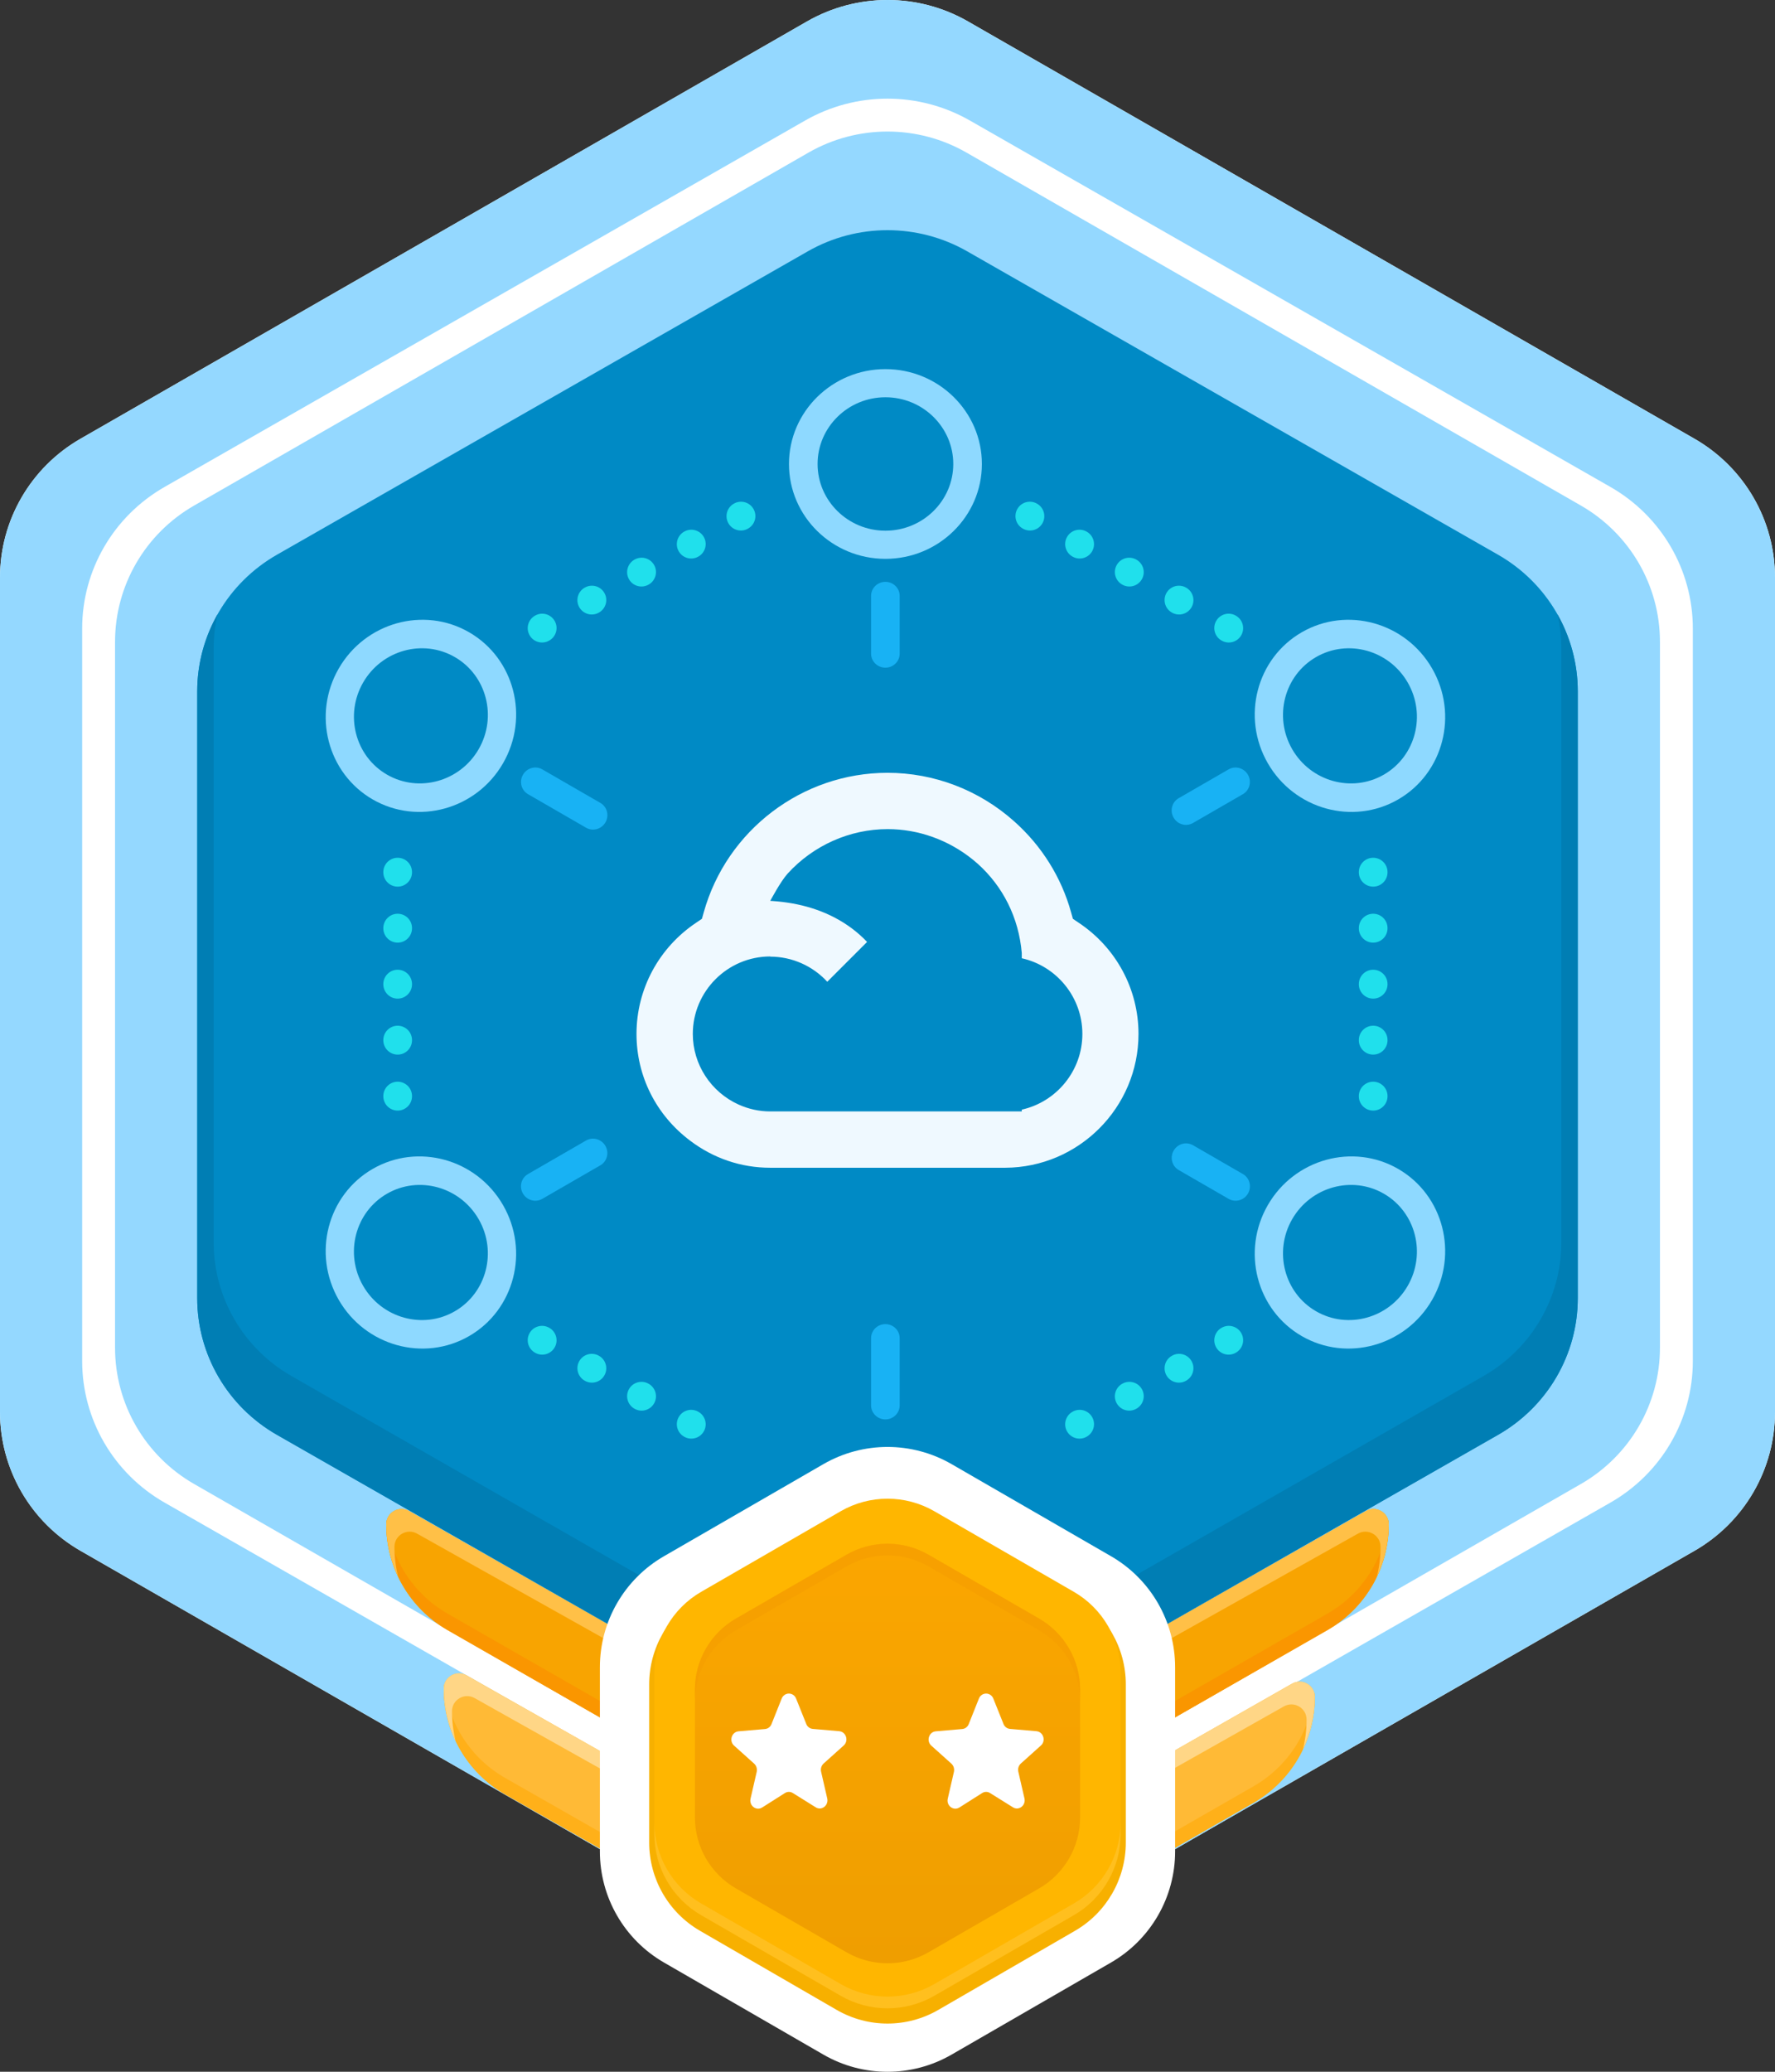
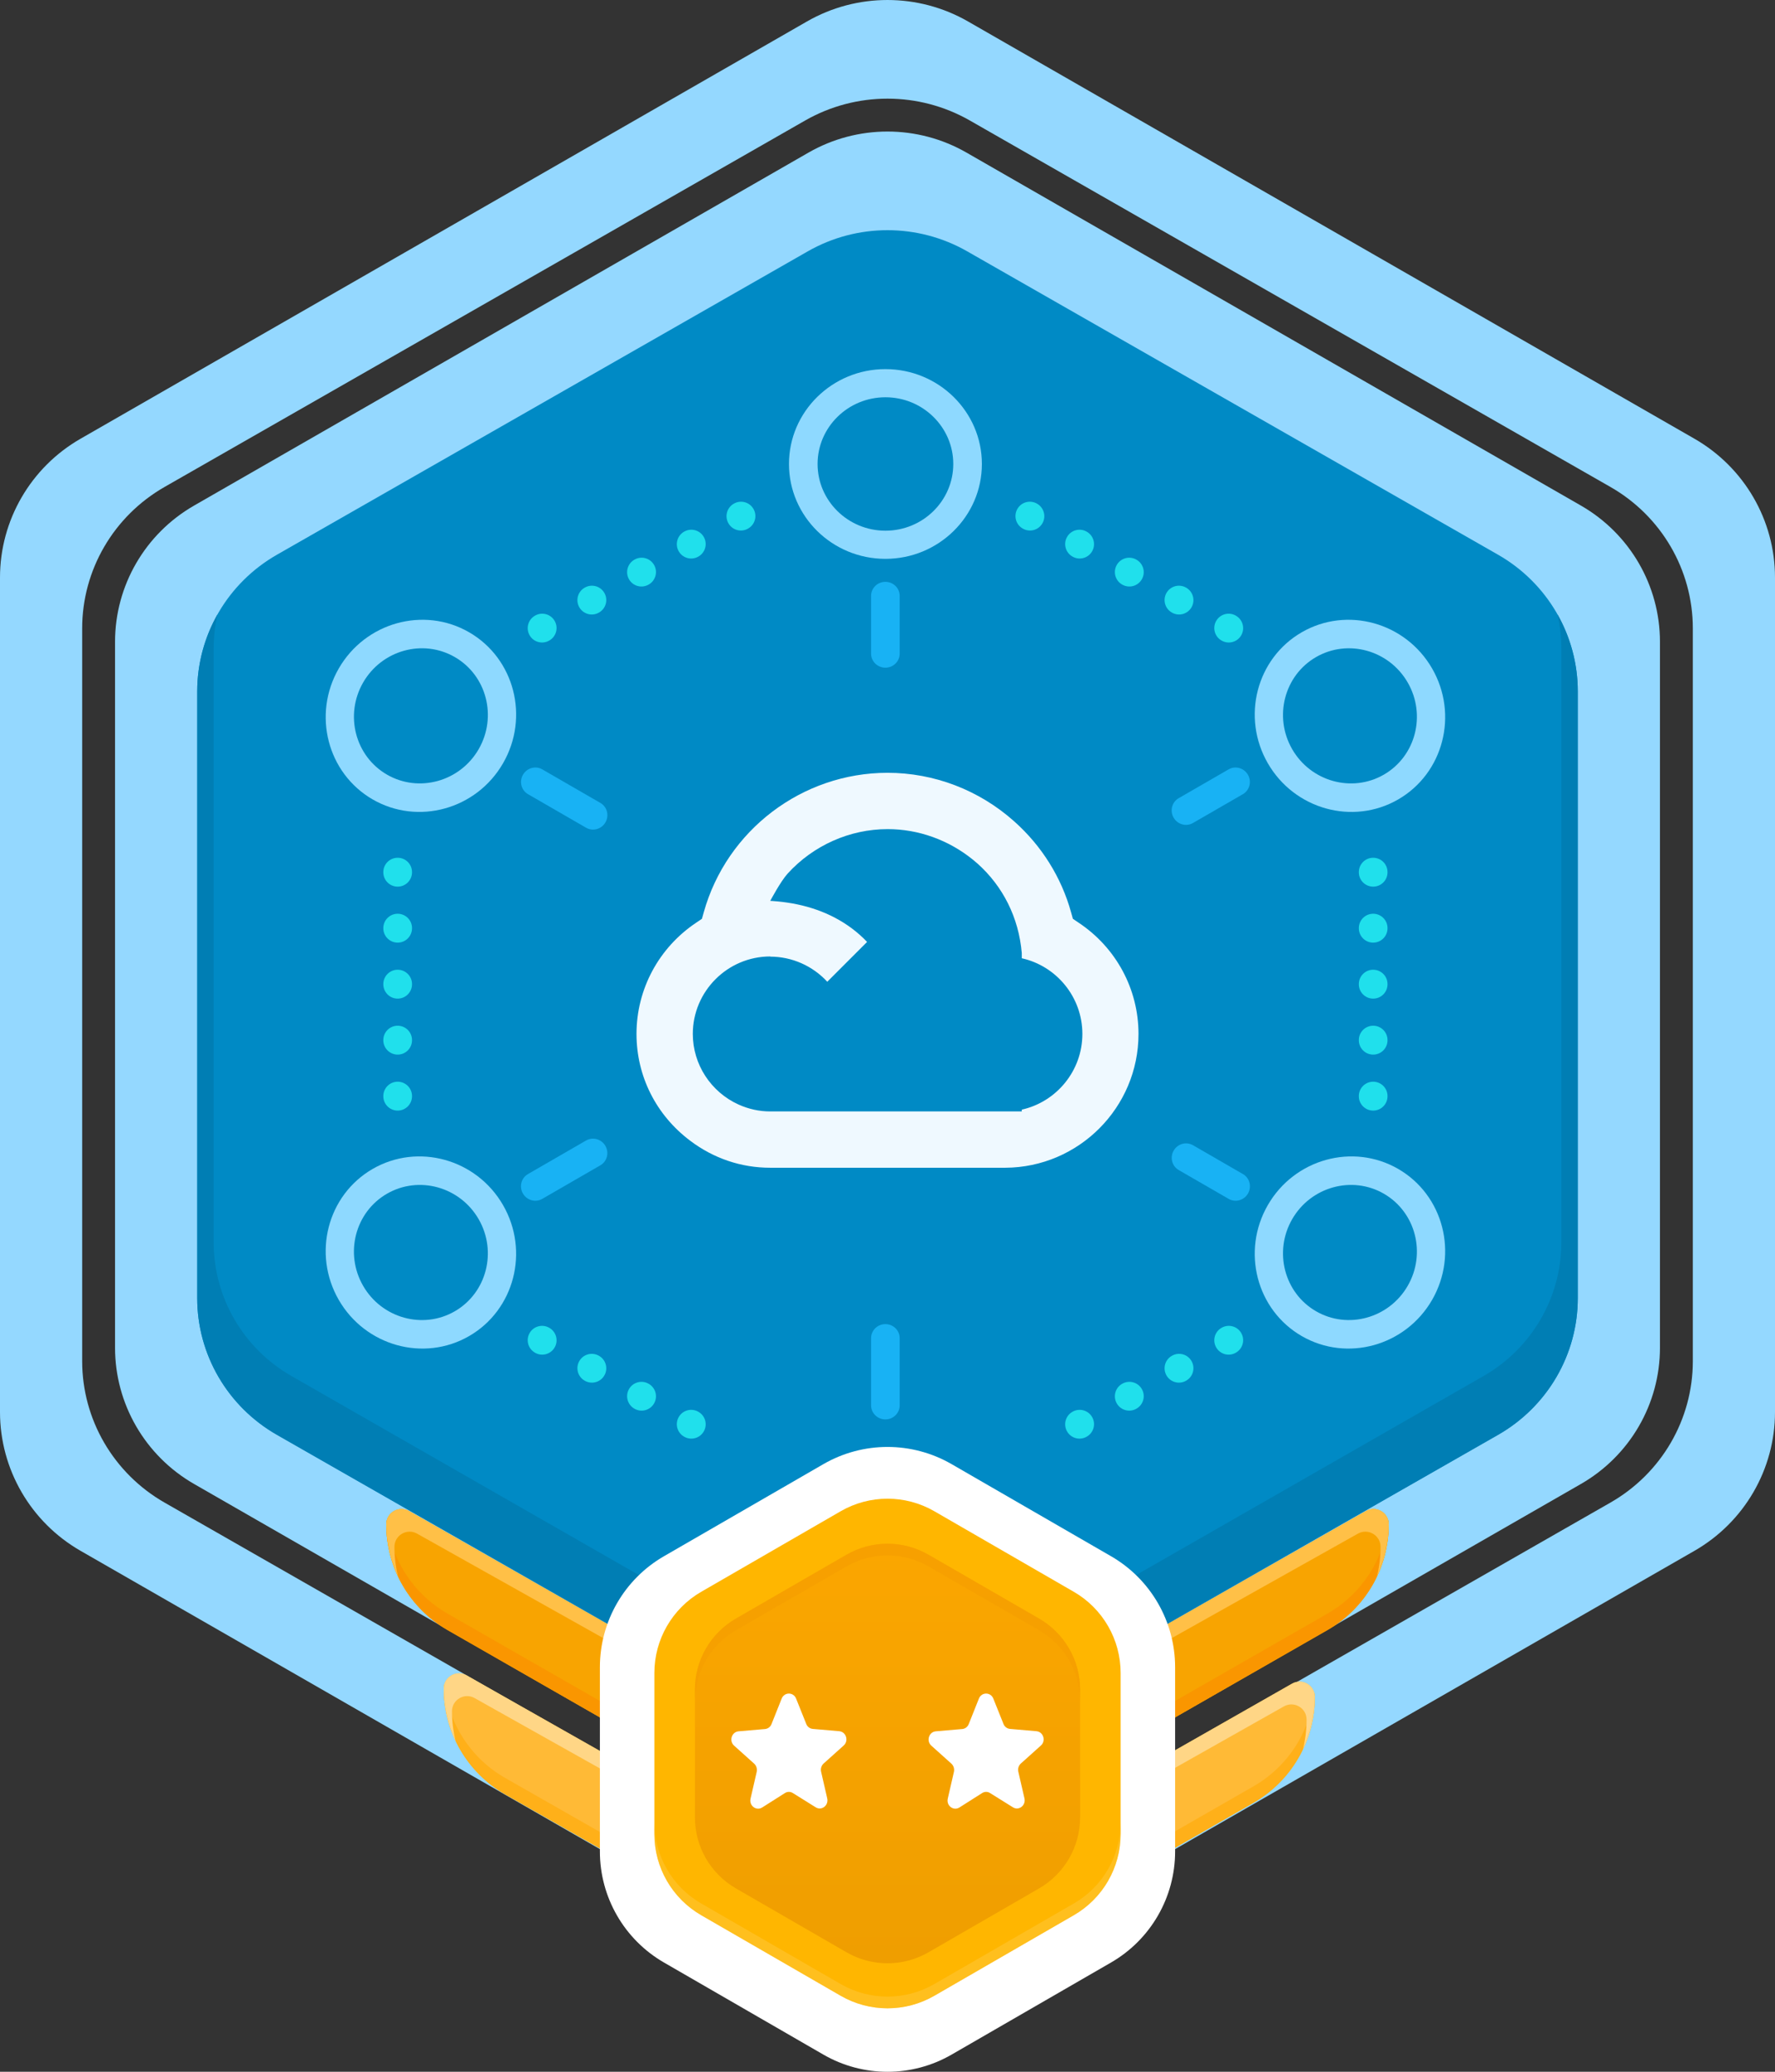
<svg xmlns="http://www.w3.org/2000/svg" width="108" height="126" viewBox="0 0 108 126" fill="none">
  <rect x="0" y="0" width="108" height="126" fill="#333333" stroke="none" />
-   <path d="M49.099 1.306C52.132 -0.435 55.868 -0.435 58.901 1.306L103.098 26.682C106.132 28.423 108 31.642 108 35.124V85.876C108 89.359 106.132 92.577 103.098 94.318L58.901 119.694C55.868 121.435 52.132 121.435 49.099 119.694L4.902 94.318C1.868 92.577 0 89.359 0 85.876V35.124C0 31.642 1.868 28.423 4.902 26.682L49.099 1.306Z" fill="white" />
  <path fill-rule="evenodd" clip-rule="evenodd" d="M58.901 1.306C55.868 -0.435 52.132 -0.435 49.099 1.306L4.902 26.682C1.868 28.423 0 31.642 0 35.124V85.876C0 89.359 1.868 92.577 4.902 94.318L49.099 119.694C52.132 121.435 55.868 121.435 58.901 119.694L103.098 94.318C106.132 92.577 108 89.359 108 85.876V35.124C108 31.642 106.132 28.423 103.098 26.682L58.901 1.306ZM59.014 7.331C55.911 5.556 52.089 5.556 48.986 7.331L10.014 29.615C6.911 31.389 5 34.667 5 38.216V82.784C5 86.332 6.911 89.611 10.014 91.385L48.986 113.669C52.089 115.444 55.911 115.444 59.014 113.669L97.986 91.385C101.089 89.611 103 86.332 103 82.784V38.216C103 34.667 101.089 31.389 97.986 29.615L59.014 7.331Z" fill="#94D8FF" />
  <path d="M49.191 9.282C52.167 7.573 55.833 7.573 58.809 9.282L96.191 30.748C99.167 32.457 101 35.615 101 39.033V81.967C101 85.385 99.167 88.543 96.191 90.252L58.809 111.718C55.833 113.427 52.167 113.427 49.191 111.718L11.809 90.252C8.833 88.543 7 85.385 7 81.967V39.033C7 35.615 8.833 32.457 11.809 30.748L49.191 9.282Z" fill="#94D8FF" />
  <path d="M80.77 99.137C83.077 97.815 84.5 95.36 84.5 92.702C84.5 91.991 83.732 91.544 83.114 91.896L58.85 105.714C55.849 107.429 52.151 107.429 49.15 105.714L24.886 91.896C24.268 91.544 23.5 91.991 23.5 92.702C23.5 95.36 24.923 97.815 27.23 99.137L49.191 111.718C52.167 113.427 55.833 113.427 58.809 111.718L80.77 99.137Z" fill="#F8A401" />
  <path d="M84.463 92.44C84.227 94.808 82.862 96.939 80.77 98.137L58.809 110.718C55.833 112.427 52.167 112.427 49.191 110.718L27.23 98.137C25.138 96.939 23.773 94.808 23.537 92.44C23.513 92.522 23.5 92.61 23.5 92.702C23.5 95.36 24.923 97.815 27.23 99.137L49.191 111.718C52.167 113.427 55.833 113.427 58.809 111.718L80.77 99.137C83.077 97.815 84.5 95.36 84.5 92.702C84.5 92.61 84.487 92.522 84.463 92.44Z" fill="#FA9600" />
  <path d="M83.769 95.913C84.242 94.927 84.5 93.833 84.5 92.702C84.5 91.991 83.732 91.544 83.114 91.896L58.85 105.714C55.849 107.429 52.151 107.429 49.15 105.714L24.886 91.896C24.268 91.544 23.5 91.991 23.5 92.702C23.5 93.833 23.758 94.927 24.231 95.913C24.079 95.321 24 94.705 24 94.078C24 93.371 24.76 92.926 25.376 93.272L49.15 106.607C52.151 108.322 55.849 108.322 58.85 106.607L82.624 93.272C83.24 92.927 84 93.372 84 94.078C84 94.705 83.921 95.321 83.769 95.913Z" fill="#FFC047" />
  <path d="M76.272 109.639C78.578 108.316 80 105.861 80 103.203C80 102.491 79.232 102.045 78.614 102.397L58.85 113.652C55.849 115.366 52.151 115.366 49.15 113.652L28.383 101.89C27.765 101.541 27 101.987 27 102.696C27 105.357 28.427 107.814 30.739 109.132L49.191 119.656C52.167 121.365 55.833 121.365 58.809 119.656L76.272 109.639Z" fill="#FFBA36" />
  <path d="M79.963 102.941C79.727 105.309 78.363 107.439 76.272 108.639L58.809 118.656C55.833 120.365 52.167 120.365 49.191 118.656L30.739 108.132C28.643 106.937 27.274 104.805 27.037 102.434C27.013 102.516 27 102.604 27 102.696C27 105.357 28.427 107.814 30.739 109.132L49.191 119.656C52.167 121.365 55.833 121.365 58.809 119.656L76.272 109.639C78.578 108.316 80 105.861 80 103.203C80 103.11 79.987 103.023 79.963 102.941Z" fill="#FFB019" />
  <path d="M79.273 106.406C79.744 105.422 80 104.331 80 103.203C80 102.491 79.232 102.045 78.614 102.397L58.85 113.652C55.849 115.366 52.151 115.366 49.15 113.652L28.383 101.89C27.765 101.54 27 101.986 27 102.696C27 103.823 27.256 104.913 27.726 105.896C27.578 105.309 27.5 104.7 27.5 104.079C27.5 103.372 28.261 102.927 28.877 103.273L49.15 114.651C52.151 116.366 55.849 116.366 58.85 114.651L78.12 103.779C78.737 103.431 79.5 103.877 79.5 104.585C79.5 105.207 79.422 105.818 79.273 106.406Z" fill="#FFD686" />
  <path d="M49.15 15.286C52.151 13.571 55.849 13.571 58.85 15.286L91.15 33.737C94.151 35.452 96 38.62 96 42.048V78.951C96 82.38 94.151 85.548 91.15 87.263L58.85 105.714C55.849 107.429 52.151 107.429 49.15 105.714L16.85 87.263C13.849 85.548 12 82.38 12 78.951V42.048C12 38.62 13.849 35.452 16.85 33.737L49.15 15.286Z" fill="#008AC5" />
  <path d="M13.236 37.36C12.439 38.769 12 40.378 12 42.048V78.951C12 82.38 13.849 85.548 16.85 87.263L49.15 105.714C52.151 107.429 55.849 107.429 58.85 105.714L91.15 87.263C94.151 85.548 96 82.38 96 78.951V42.048C96 40.378 95.561 38.769 94.764 37.36C94.919 38.036 95 38.735 95 39.445V75.555C95 78.91 93.195 82.01 90.266 83.687L58.734 101.742C55.805 103.419 52.195 103.419 49.266 101.742L17.734 83.687C14.805 82.01 13 78.91 13 75.555V39.445C13 38.735 13.081 38.036 13.236 37.36Z" fill="#007EB4" />
  <path d="M50.1 89.045C52.514 87.652 55.486 87.652 57.9 89.045L67.6 94.646C70.013 96.039 71.5 98.614 71.5 101.4V112.601C71.5 115.388 70.013 117.963 67.6 119.356L57.9 124.957C55.486 126.35 52.514 126.35 50.1 124.957L40.4 119.356C37.986 117.963 36.5 115.388 36.5 112.601V101.4C36.5 98.614 37.986 96.039 40.4 94.646L50.1 89.045Z" fill="white" />
-   <path d="M50.908 92.262C52.821 91.156 55.179 91.156 57.092 92.262L65.408 97.073C67.321 98.18 68.5 100.226 68.5 102.439V112.061C68.5 114.275 67.321 116.321 65.408 117.427L57.092 122.238C55.179 123.345 52.821 123.345 50.908 122.238L42.592 117.427C40.679 116.321 39.5 114.275 39.5 112.061V102.439C39.5 100.226 40.679 98.18 42.592 97.073L50.908 92.262Z" fill="#F7B000" />
  <path d="M51.152 91.91C52.915 90.893 55.086 90.893 56.849 91.91L65.336 96.81C67.099 97.828 68.184 99.709 68.184 101.744V111.544C68.184 113.579 67.099 115.46 65.336 116.478L56.849 121.378C55.086 122.395 52.915 122.395 51.152 121.378L42.665 116.478C40.902 115.46 39.816 113.579 39.816 111.544V101.744C39.816 99.709 40.902 97.828 42.665 96.81L51.152 91.91Z" fill="#FFB600" />
  <path opacity="0.5" d="M39.816 110.832V111.544C39.816 113.579 40.902 115.46 42.665 116.478L51.152 121.378C52.915 122.395 55.086 122.395 56.849 121.378L65.336 116.478C67.099 115.46 68.184 113.579 68.184 111.544V110.832C68.184 112.867 67.099 114.748 65.336 115.765L56.849 120.666C55.086 121.683 52.915 121.683 51.152 120.666L42.665 115.765C40.902 114.748 39.816 112.867 39.816 110.832Z" fill="#FFC83D" />
-   <path d="M51.508 94.553C53.05 93.663 54.95 93.663 56.493 94.553L63.225 98.44C64.767 99.331 65.718 100.976 65.718 102.757V110.531C65.718 112.312 64.767 113.958 63.225 114.848L56.493 118.735C54.95 119.625 53.05 119.625 51.508 118.735L44.776 114.848C43.233 113.958 42.283 112.312 42.283 110.531V102.757C42.283 100.976 43.233 99.331 44.776 98.44L51.508 94.553Z" fill="url(#paint0_linear_2198_18077)" />
+   <path d="M51.508 94.553C53.05 93.663 54.95 93.663 56.493 94.553L63.225 98.44C64.767 99.331 65.718 100.976 65.718 102.757V110.531C65.718 112.312 64.767 113.958 63.225 114.848L56.493 118.735C54.95 119.625 53.05 119.625 51.508 118.735L44.776 114.848C43.233 113.958 42.283 112.312 42.283 110.531V102.757C42.283 100.976 43.233 99.331 44.776 98.44L51.508 94.553" fill="url(#paint0_linear_2198_18077)" />
  <path opacity="0.7" d="M56.493 94.553C54.95 93.663 53.05 93.663 51.508 94.553L44.776 98.44C43.233 99.331 42.283 100.976 42.283 102.757V103.469C42.283 101.688 43.233 100.043 44.776 99.152L51.508 95.265C53.05 94.375 54.95 94.375 56.493 95.265L63.225 99.152C64.767 100.043 65.718 101.688 65.718 103.469V102.757C65.718 100.976 64.767 99.331 63.225 98.44L56.493 94.553Z" fill="#F69E00" />
  <path d="M50.112 107.255L51.336 106.156C51.653 105.872 51.483 105.326 51.063 105.288L49.456 105.149C49.279 105.134 49.124 105.019 49.058 104.85L48.439 103.305C48.276 102.898 47.724 102.898 47.561 103.305L46.942 104.857C46.876 105.026 46.721 105.142 46.544 105.157L44.937 105.295C44.517 105.334 44.347 105.879 44.664 106.164L45.888 107.262C46.021 107.385 46.08 107.57 46.043 107.754L45.667 109.391C45.571 109.821 46.013 110.151 46.374 109.928L47.753 109.053C47.908 108.953 48.092 108.953 48.247 109.053L49.626 109.913C49.987 110.144 50.429 109.806 50.333 109.375L49.957 107.739C49.92 107.562 49.979 107.378 50.112 107.255Z" fill="white" />
  <path d="M62.112 107.255L63.336 106.156C63.653 105.872 63.483 105.326 63.063 105.288L61.456 105.149C61.279 105.134 61.124 105.019 61.058 104.85L60.439 103.305C60.276 102.898 59.724 102.898 59.561 103.305L58.942 104.857C58.876 105.026 58.721 105.142 58.544 105.157L56.937 105.295C56.517 105.334 56.347 105.879 56.664 106.164L57.888 107.262C58.021 107.385 58.08 107.57 58.043 107.754L57.667 109.391C57.571 109.821 58.013 110.151 58.374 109.928L59.753 109.053C59.908 108.953 60.092 108.953 60.247 109.053L61.626 109.913C61.987 110.144 62.429 109.806 62.333 109.375L61.957 107.739C61.92 107.562 61.979 107.378 62.112 107.255Z" fill="white" />
  <path d="M53.874 33.988C50.637 33.988 48.005 31.401 48.005 28.219C48.005 25.037 50.637 22.449 53.874 22.449C57.111 22.449 59.743 25.037 59.743 28.219C59.743 31.401 57.111 33.988 53.874 33.988ZM53.874 24.161C51.598 24.161 49.746 25.982 49.746 28.219C49.746 30.456 51.598 32.276 53.874 32.276C56.15 32.276 58.002 30.456 58.002 28.219C58.002 25.982 56.15 24.161 53.874 24.161Z" fill="#8ED9FF" />
  <path d="M53.871 40.607C53.39 40.607 53 40.224 53 39.751V36.242C53 35.769 53.39 35.386 53.871 35.386C54.352 35.386 54.742 35.769 54.742 36.242V39.751C54.742 40.224 54.352 40.607 53.871 40.607Z" fill="#18B2F4" />
  <path d="M53.871 86.325C53.39 86.325 53 85.941 53 85.469V81.386C53 80.913 53.39 80.53 53.871 80.53C54.352 80.53 54.742 80.913 54.742 81.386V85.469C54.742 85.941 54.352 86.325 53.871 86.325Z" fill="#18B2F4" />
  <path d="M77.142 46.422C75.523 43.619 76.448 40.045 79.204 38.454C81.959 36.863 85.516 37.849 87.135 40.652C88.753 43.455 87.828 47.029 85.073 48.62C82.317 50.211 78.76 49.225 77.142 46.422ZM85.652 41.508C84.514 39.537 82.012 38.844 80.075 39.962C78.137 41.081 77.487 43.595 78.624 45.566C79.762 47.537 82.264 48.23 84.202 47.111C86.139 45.993 86.79 43.479 85.652 41.508Z" fill="#8ED9FF" />
  <path d="M20.613 79.059C18.995 76.255 19.92 72.682 22.675 71.091C25.431 69.5 28.988 70.486 30.606 73.289C32.225 76.092 31.3 79.666 28.544 81.257C25.789 82.848 22.232 81.862 20.613 79.059ZM29.123 74.146C27.985 72.175 25.483 71.481 23.545 72.6C21.608 73.719 20.957 76.232 22.095 78.203C23.233 80.174 25.735 80.868 27.672 79.749C29.61 78.63 30.261 76.117 29.123 74.146Z" fill="#8ED9FF" />
  <path d="M71.408 49.728C71.168 49.312 71.304 48.783 71.714 48.546L74.753 46.792C75.162 46.555 75.689 46.701 75.93 47.118C76.17 47.535 76.033 48.063 75.624 48.3L72.585 50.054C72.175 50.291 71.649 50.145 71.408 49.728Z" fill="#18B2F4" />
  <path d="M31.817 72.587C31.576 72.17 31.713 71.641 32.123 71.405L35.658 69.364C36.068 69.127 36.594 69.273 36.835 69.69C37.075 70.107 36.938 70.636 36.529 70.872L32.994 72.913C32.584 73.15 32.057 73.004 31.817 72.587Z" fill="#18B2F4" />
  <path d="M77.142 73.289C78.76 70.486 82.317 69.5 85.073 71.091C87.828 72.682 88.753 76.255 87.135 79.059C85.516 81.862 81.959 82.848 79.204 81.257C76.448 79.666 75.523 76.092 77.142 73.289ZM85.652 78.203C86.79 76.232 86.139 73.718 84.202 72.599C82.264 71.481 79.762 72.174 78.624 74.145C77.487 76.116 78.137 78.63 80.075 79.748C82.012 80.867 84.514 80.174 85.652 78.203Z" fill="#8ED9FF" />
  <path d="M20.614 40.652C22.233 37.849 25.79 36.863 28.545 38.454C31.301 40.045 32.226 43.618 30.607 46.421C28.989 49.224 25.432 50.21 22.676 48.62C19.921 47.029 18.996 43.455 20.614 40.652ZM29.124 45.565C30.262 43.594 29.611 41.08 27.674 39.962C25.736 38.843 23.234 39.536 22.096 41.507C20.958 43.478 21.609 45.992 23.546 47.111C25.483 48.229 27.986 47.536 29.124 45.565Z" fill="#8ED9FF" />
  <path d="M71.412 69.977C71.653 69.56 72.179 69.414 72.589 69.65L75.628 71.405C76.037 71.641 76.174 72.17 75.934 72.587C75.693 73.004 75.167 73.15 74.757 72.913L71.718 71.159C71.309 70.922 71.172 70.393 71.412 69.977Z" fill="#18B2F4" />
  <path d="M31.82 47.118C32.061 46.701 32.587 46.555 32.997 46.792L36.532 48.833C36.942 49.069 37.079 49.598 36.838 50.015C36.597 50.432 36.071 50.578 35.661 50.341L32.126 48.3C31.716 48.063 31.579 47.535 31.82 47.118Z" fill="#18B2F4" />
  <path fill-rule="evenodd" clip-rule="evenodd" d="M45.849 30.959C46.086 31.379 45.937 31.911 45.517 32.147L45.507 32.153C45.087 32.39 44.554 32.241 44.318 31.821C44.081 31.401 44.23 30.868 44.65 30.632L44.66 30.626C45.081 30.39 45.613 30.538 45.849 30.959ZM61.898 30.959C62.135 30.538 62.667 30.39 63.087 30.626L63.097 30.632C63.517 30.868 63.666 31.401 63.429 31.821C63.193 32.241 62.661 32.39 62.241 32.153L62.231 32.147C61.811 31.911 61.662 31.379 61.898 30.959ZM42.825 32.661C43.061 33.081 42.913 33.614 42.492 33.85L42.482 33.856C42.062 34.092 41.53 33.943 41.294 33.523C41.057 33.103 41.206 32.571 41.626 32.334L41.636 32.329C42.056 32.092 42.588 32.241 42.825 32.661ZM64.922 32.661C65.159 32.241 65.691 32.092 66.111 32.329L66.121 32.334C66.541 32.571 66.69 33.103 66.454 33.523C66.217 33.943 65.685 34.092 65.265 33.856L65.255 33.85C64.835 33.614 64.686 33.081 64.922 32.661ZM39.801 34.364C40.037 34.784 39.888 35.316 39.468 35.553L39.458 35.558C39.038 35.795 38.506 35.646 38.269 35.226C38.033 34.806 38.182 34.273 38.602 34.037L38.612 34.031C39.032 33.795 39.564 33.944 39.801 34.364ZM67.947 34.364C68.183 33.944 68.716 33.795 69.136 34.031L69.146 34.037C69.566 34.273 69.715 34.806 69.478 35.226C69.242 35.646 68.709 35.795 68.289 35.558L68.279 35.553C67.859 35.316 67.71 34.784 67.947 34.364ZM36.776 36.066C37.013 36.486 36.864 37.019 36.444 37.255L36.434 37.261C36.014 37.497 35.481 37.348 35.245 36.928C35.008 36.508 35.157 35.976 35.577 35.739L35.587 35.734C36.008 35.497 36.54 35.646 36.776 36.066ZM70.971 36.066C71.208 35.646 71.74 35.497 72.16 35.734L72.17 35.739C72.59 35.976 72.739 36.508 72.502 36.928C72.266 37.348 71.734 37.497 71.314 37.261L71.304 37.255C70.883 37.019 70.735 36.486 70.971 36.066ZM33.752 37.769C33.988 38.189 33.84 38.721 33.419 38.958L33.409 38.963C32.989 39.2 32.457 39.051 32.221 38.631C31.984 38.211 32.133 37.679 32.553 37.442L32.563 37.436C32.983 37.2 33.515 37.349 33.752 37.769ZM73.996 37.769C74.232 37.349 74.764 37.2 75.184 37.436L75.194 37.442C75.615 37.679 75.763 38.211 75.527 38.631C75.29 39.051 74.758 39.2 74.338 38.963L74.328 38.958C73.908 38.721 73.759 38.189 73.996 37.769ZM24.196 52.167C24.678 52.167 25.069 52.557 25.069 53.04V53.051C25.069 53.533 24.678 53.924 24.196 53.924C23.714 53.924 23.323 53.533 23.323 53.051V53.04C23.323 52.557 23.714 52.167 24.196 52.167ZM83.551 52.167C84.033 52.167 84.424 52.557 84.424 53.04V53.051C84.424 53.533 84.033 53.924 83.551 53.924C83.069 53.924 82.678 53.533 82.678 53.051V53.04C82.678 52.557 83.069 52.167 83.551 52.167ZM24.196 55.572C24.678 55.572 25.069 55.963 25.069 56.445V56.456C25.069 56.938 24.678 57.329 24.196 57.329C23.714 57.329 23.323 56.938 23.323 56.456V56.445C23.323 55.963 23.714 55.572 24.196 55.572ZM83.551 55.572C84.033 55.572 84.424 55.963 84.424 56.445V56.456C84.424 56.938 84.033 57.329 83.551 57.329C83.069 57.329 82.678 56.938 82.678 56.456V56.445C82.678 55.963 83.069 55.572 83.551 55.572ZM24.196 58.977C24.678 58.977 25.069 59.368 25.069 59.85V59.861C25.069 60.343 24.678 60.734 24.196 60.734C23.714 60.734 23.323 60.343 23.323 59.861V59.85C23.323 59.368 23.714 58.977 24.196 58.977ZM83.551 58.977C84.033 58.977 84.424 59.368 84.424 59.85V59.861C84.424 60.343 84.033 60.734 83.551 60.734C83.069 60.734 82.678 60.343 82.678 59.861V59.85C82.678 59.368 83.069 58.977 83.551 58.977ZM24.196 62.382C24.678 62.382 25.069 62.773 25.069 63.255V63.266C25.069 63.748 24.678 64.139 24.196 64.139C23.714 64.139 23.323 63.748 23.323 63.266V63.255C23.323 62.773 23.714 62.382 24.196 62.382ZM83.551 62.382C84.033 62.382 84.424 62.773 84.424 63.255V63.266C84.424 63.748 84.033 64.139 83.551 64.139C83.069 64.139 82.678 63.748 82.678 63.266V63.255C82.678 62.773 83.069 62.382 83.551 62.382ZM24.196 65.787C24.678 65.787 25.069 66.178 25.069 66.66V66.671C25.069 67.153 24.678 67.544 24.196 67.544C23.714 67.544 23.323 67.153 23.323 66.671V66.66C23.323 66.178 23.714 65.787 24.196 65.787ZM83.551 65.787C84.033 65.787 84.424 66.178 84.424 66.66V66.671C84.424 67.153 84.033 67.544 83.551 67.544C83.069 67.544 82.678 67.153 82.678 66.671V66.66C82.678 66.178 83.069 65.787 83.551 65.787ZM32.221 81.08C32.457 80.66 32.989 80.511 33.409 80.748L33.419 80.753C33.84 80.99 33.988 81.522 33.752 81.942C33.515 82.362 32.983 82.511 32.563 82.275L32.553 82.269C32.133 82.032 31.984 81.5 32.221 81.08ZM75.527 81.08C75.763 81.5 75.615 82.032 75.194 82.269L75.184 82.275C74.764 82.511 74.232 82.362 73.996 81.942C73.759 81.522 73.908 80.99 74.328 80.753L74.338 80.748C74.758 80.511 75.29 80.66 75.527 81.08ZM35.245 82.783C35.481 82.362 36.014 82.214 36.434 82.45L36.444 82.456C36.864 82.692 37.013 83.225 36.776 83.645C36.54 84.065 36.008 84.213 35.587 83.977L35.577 83.971C35.157 83.735 35.008 83.203 35.245 82.783ZM72.502 82.783C72.739 83.203 72.59 83.735 72.17 83.971L72.16 83.977C71.74 84.213 71.208 84.065 70.971 83.645C70.735 83.225 70.883 82.692 71.304 82.456L71.314 82.45C71.734 82.214 72.266 82.362 72.502 82.783ZM38.269 84.485C38.506 84.065 39.038 83.916 39.458 84.153L39.468 84.158C39.888 84.395 40.037 84.927 39.801 85.347C39.564 85.767 39.032 85.916 38.612 85.68L38.602 85.674C38.182 85.437 38.033 84.905 38.269 84.485ZM69.478 84.485C69.715 84.905 69.566 85.437 69.146 85.674L69.136 85.68C68.716 85.916 68.183 85.767 67.947 85.347C67.71 84.927 67.859 84.395 68.279 84.158L68.289 84.153C68.709 83.916 69.242 84.065 69.478 84.485ZM41.294 86.188C41.53 85.768 42.062 85.619 42.482 85.855L42.492 85.861C42.913 86.097 43.061 86.63 42.825 87.05C42.588 87.47 42.056 87.619 41.636 87.382L41.626 87.376C41.206 87.14 41.057 86.608 41.294 86.188ZM66.454 86.188C66.69 86.608 66.541 87.14 66.121 87.376L66.111 87.382C65.691 87.619 65.159 87.47 64.922 87.05C64.686 86.63 64.835 86.097 65.255 85.861L65.265 85.855C65.685 85.619 66.217 85.768 66.454 86.188Z" fill="#20E0EC" />
  <path d="M46.866 71.02C45.099 71.02 43.419 70.453 41.99 69.373C39.917 67.813 38.728 65.446 38.728 62.882C38.728 60.155 40.092 57.625 42.372 56.108L42.71 55.879L42.819 55.487C44.215 50.491 48.808 47 54 47C56.836 47 59.574 48.047 61.712 49.956C63.381 51.44 64.581 53.359 65.17 55.487L65.279 55.879L65.617 56.108C67.908 57.625 69.272 60.155 69.272 62.882C69.272 67.355 65.639 70.998 61.167 71.02H46.866ZM46.866 58.17C44.27 58.17 42.154 60.286 42.154 62.882C42.154 64.737 43.255 66.417 44.946 67.18C45.557 67.453 46.201 67.595 46.866 67.595H62.17V67.486C64.276 67.017 65.857 65.129 65.857 62.882C65.857 60.635 64.276 58.748 62.17 58.279V57.963C61.985 55.803 61.025 53.905 59.476 52.52L59.192 52.28C57.709 51.08 55.876 50.425 54.011 50.425C51.698 50.425 49.484 51.418 47.924 53.13C47.49 53.608 46.866 54.789 46.866 54.789C46.866 54.789 47.632 54.819 48.5 55C50.125 55.338 51.622 56.087 52.757 57.286L50.335 59.708C49.451 58.748 48.197 58.181 46.866 58.181V58.17Z" fill="#EFF9FF" />
  <defs>
    <linearGradient id="paint0_linear_2198_18077" x1="54" y1="93.885" x2="54" y2="119.403" gradientUnits="userSpaceOnUse">
      <stop stop-color="#FBA600" />
      <stop offset="1" stop-color="#EF9E00" />
    </linearGradient>
  </defs>
</svg>